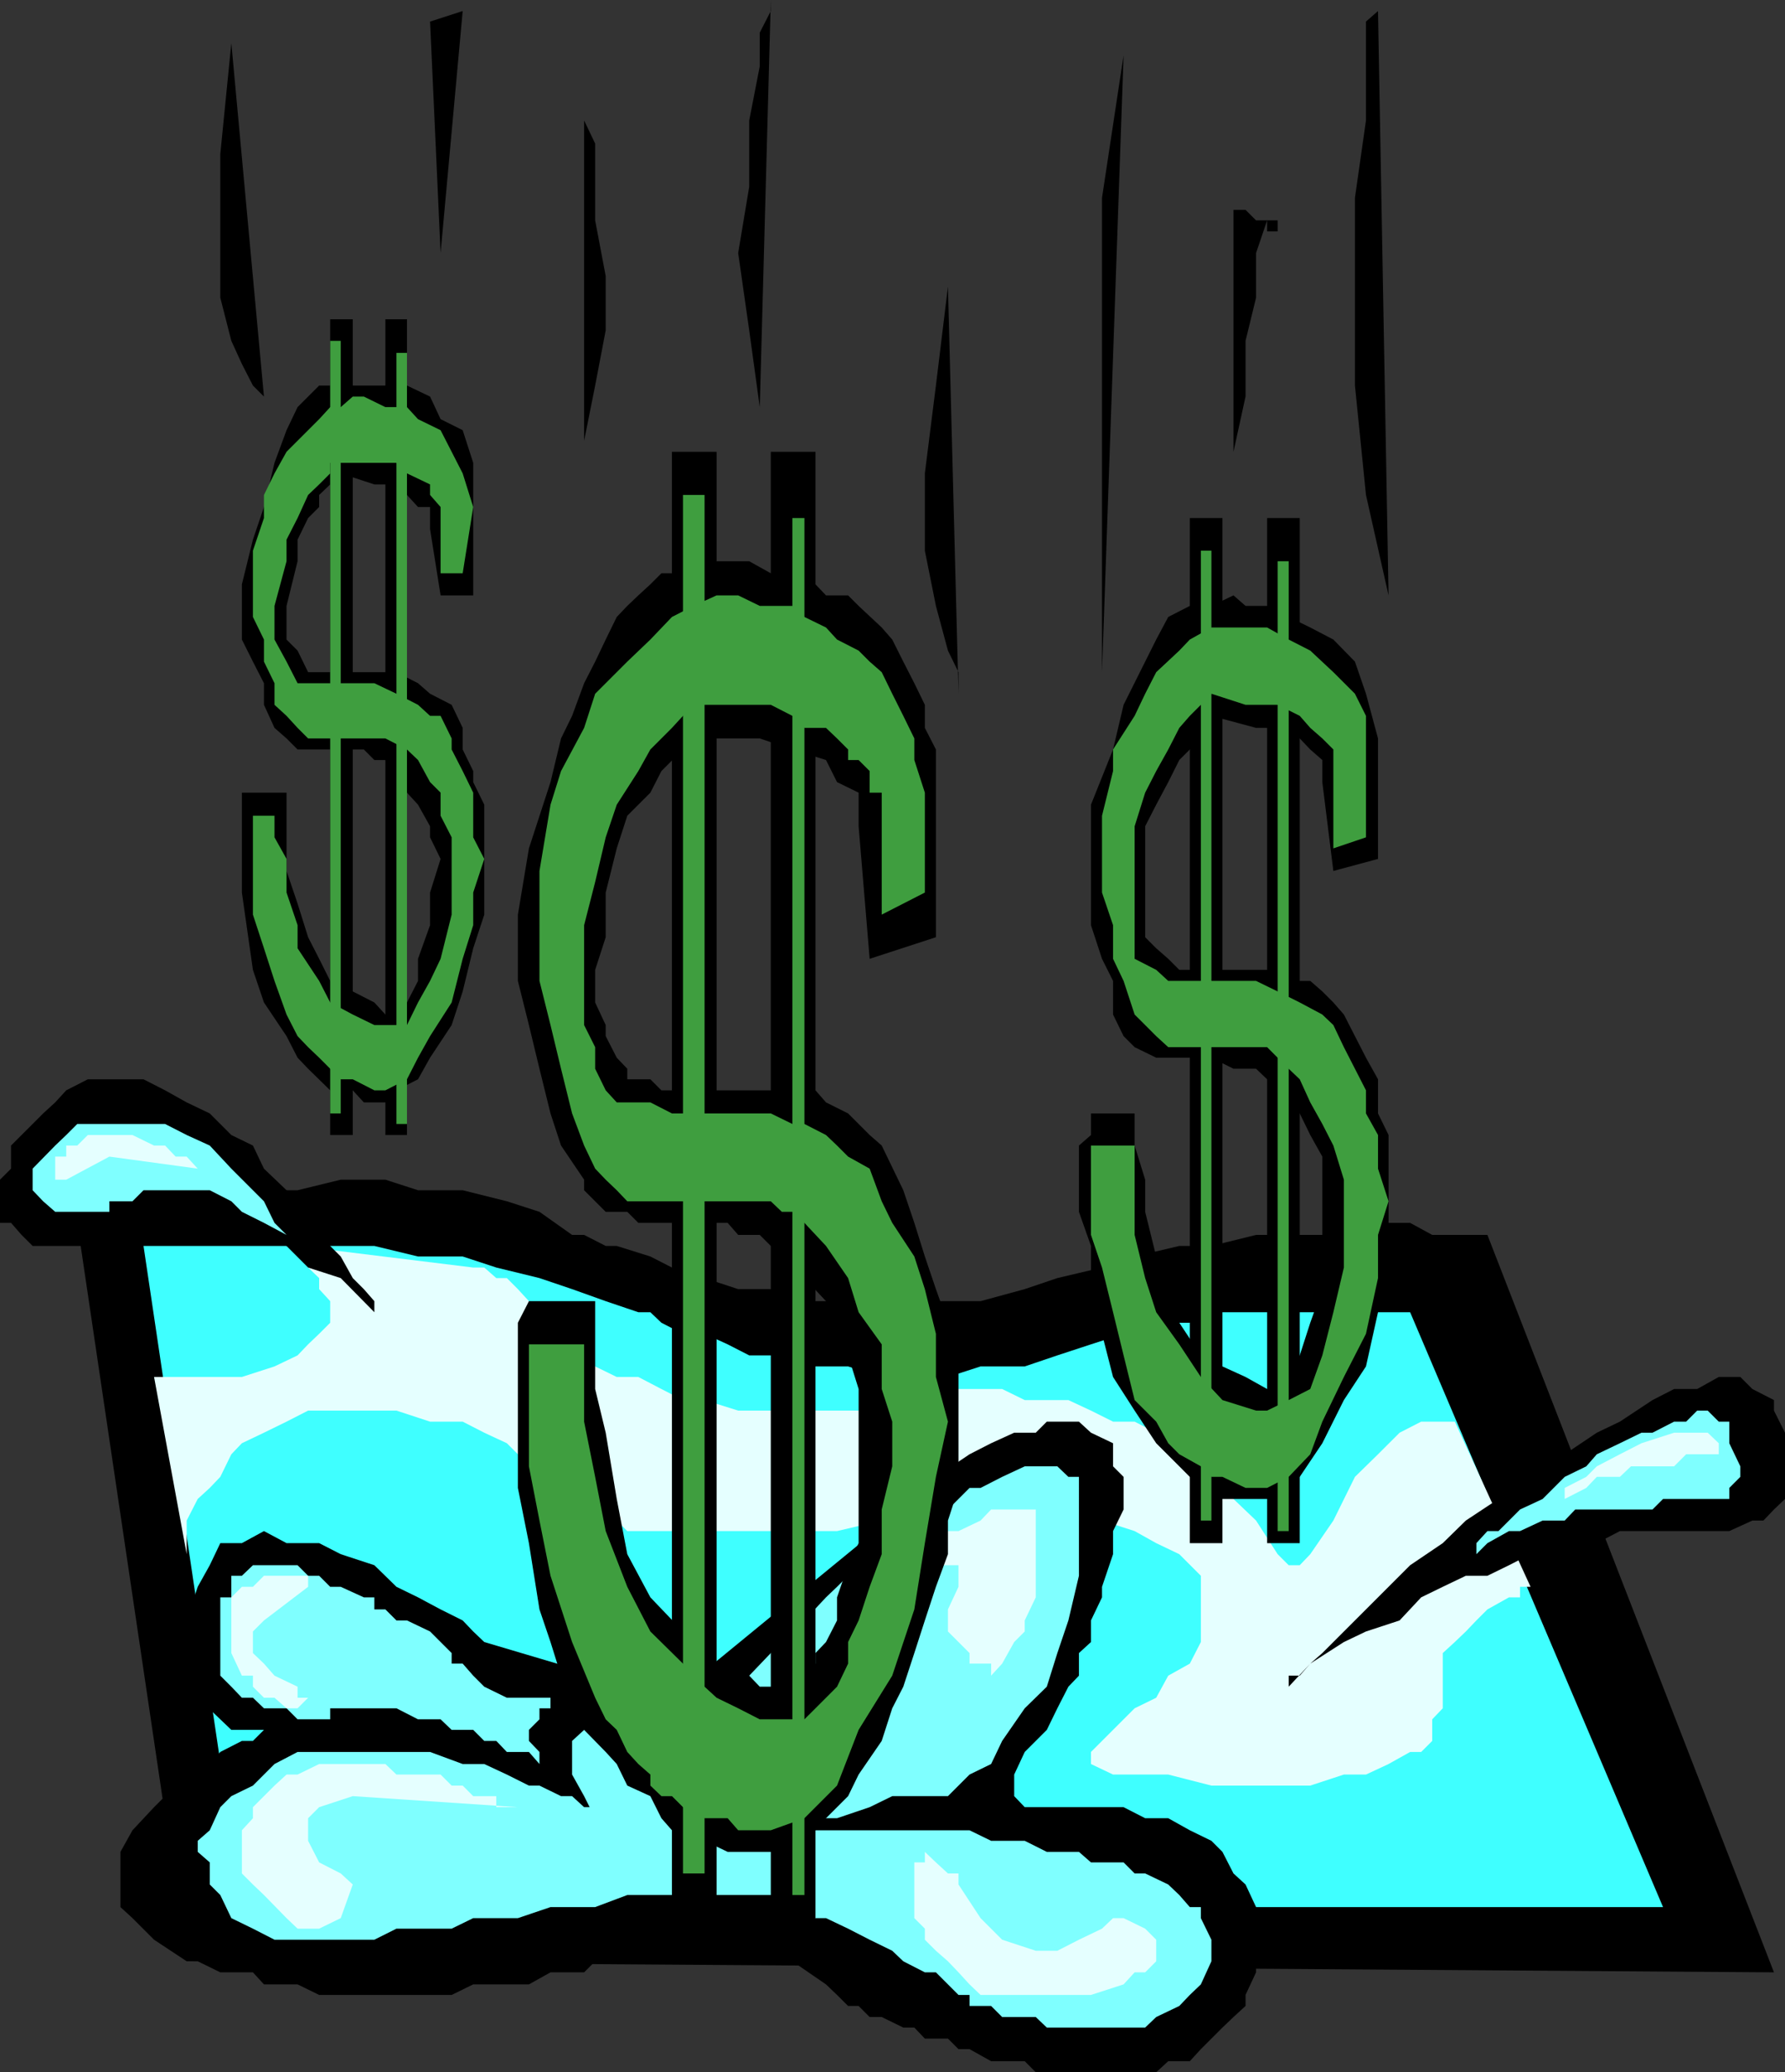
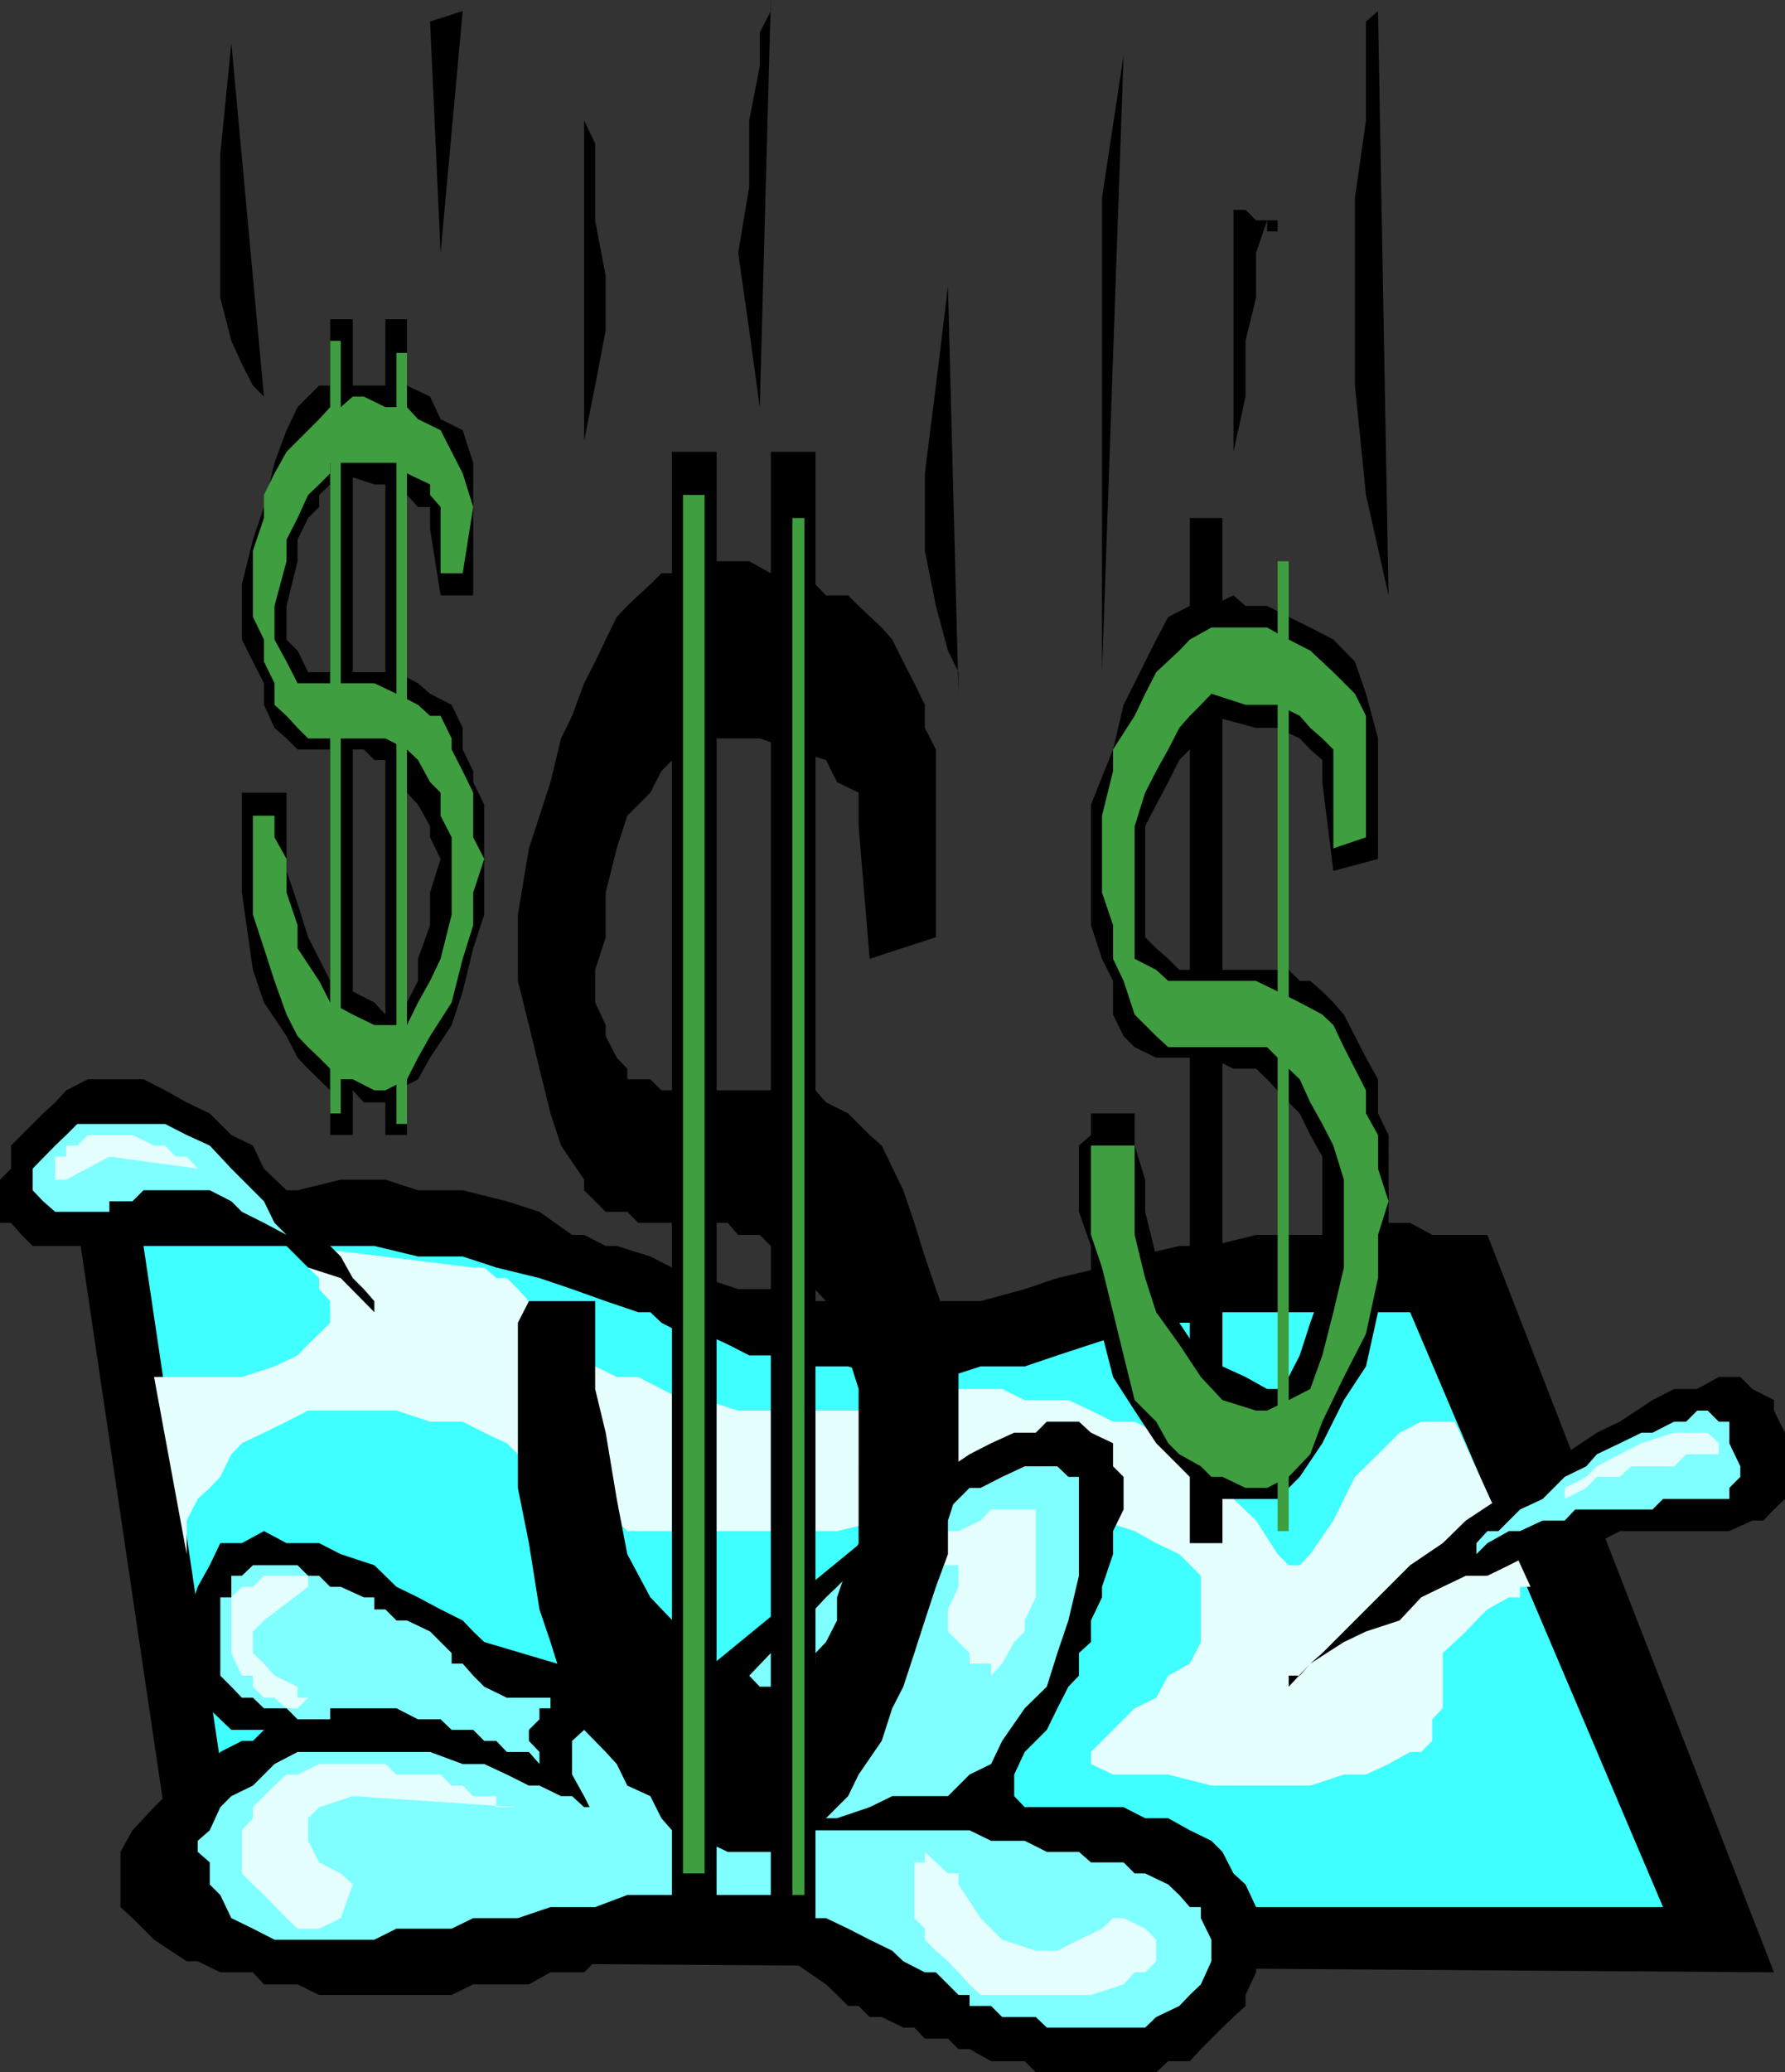
<svg xmlns="http://www.w3.org/2000/svg" width="355.699" height="412.801">
  <rect width="100%" height="100%" fill="#333333" stroke="none" />
  <path d="m15.398 243.602 2.102-2.2h8.898l4.301-2.101h6.5l6.7-2.2h15.398L67.898 235h8.899l6.5 2.102h8.902L101 239.3l6.5 2.101L114 246h2.398l4.301 2.2h2.2l6.699 2.1 4.3 2.2 6.5 2.102 6.7 2.199h6.5l8.902 2.398h8.598l6.699 2.203 8.703-2.203h8.898l8.801-2.398 6.5-2.2 8.899-2.101 6.5-2.2 8.902-2.1h6.398l8.899-2.2H270l4.598-2.398H281l4.398 2.398h11L353.5 392.902 37.2 390.7 15.397 243.602" />
  <path fill="#3fffff" d="M28.598 248.2h46l8.699 2.1h8.902l6.7 2.2 8.601 2.102 6.5 2.199 6.7 2.398 6.5 2.203h2.398l2.199 2.098 4.3 2.2h4.301l4.602 2.1 4.297 2.2h6.5l6.703 2.2h6.5l6.7 2.1h13.198l6.5-2.1h8.801l6.5-2.2 6.7-2.2 6.5-2.1 6.5-2.2h6.699l4.3-2.098H281l50.398 118.5H48.2L28.598 248.2" />
  <path fill="#e5ffff" d="m30.7 274.3 6.5 35.302v-6.7l2.198-4.3 2.399-2.2 2.101-2.203 2.2-4.5 2.101-2.199 4.399-2.098 4.5-2.203 4.3-2.199H79l6.7 2.2h6.5l4.3 2.202 4.5 2.098 2.2 2.2h2.198l2.102 2.402 2.2 2.097 2.097 2.203 2.203 2.2 2.398 2.097 2.2 2.203h4.3L125 305h41.797l8.902-2.098h43.899l6.5 2.098 4.3 2.402 4.602 2.2 4.297 4.3v13.2l-2.2 4.3-4.3 2.399-2.399 4.398-4.3 2.102-8.7 8.699v2.402l4.399 2.098h11l8.601 2.2h19.7l6.699-2.2h4.402l4.5-2.098L281 349h2.2l2.198-2.2v-4.3l2.102-2.2v-11l2.398-2.198 2.2-2.102 2.101-2.2 2.2-2.198 4.3-2.403h2.2v-2.097H305l-15.102-32.903H283.2l-4.3 2.203-4.301 4.297-4.598 4.5-4.3 8.703-4.602 6.7L259 311.8h-2.203l-2.2-2.2-4.3-6.699-4.5-4.3-4.399-6.5L235 287.5l-4.602-2.098-4.3-2.203h-4.301L217.398 281l-4.5-2.098H204.2l-4.5-2.203h-17.5l-2.2 2.203h-6.703l-2.2 2.098h-24l-6.699-2.098h-4.3l-4.301-2.203-4.598-2.398h-4.3l-4.301-2.102L114 270l-2.203-2.2-2.098-4.3-2.199-2.098-2.102-2.203-2.199-2.398-2.199-2.2h-2.102L96.5 252.5h-2.203l-35-4.3v2.1h2.101v2.2l2.2 2.102v2.199l2.199 2.398v4.301l-2.2 2.2-2.199 2.1-2.101 2.2-4.598 2.2-6.5 2.1H30.7" />
  <path d="M96.5 327.102 94.297 325l-2.098-2.2-4.402-2.198-4.5-2.403L79 316.102l-4.402-4.301-6.7-2.2-4.3-2.199h-6.5l-4.5-2.402-4.399 2.402h-4.3l-2.102 4.399-2.399 4.3-2.199 6.7V336l2.2 2.2 4.5 4.3 2.199 2.102h6.5l-2.2 2.199H48.2L43.9 349l-2.102 2.402-4.598 4.297-4.3 2.102L30.7 360l-4.3 4.602-2.399 4.3v11l2.398 2.2 4.301 4.3 6.5 4.297h2.2l4.5 2.203h6.5l2.199 2.399h6.699l4.3 2.101H90l4.297-2.101h11.101l4.301-2.399h6.7l2.199-2.203H125l2.2-2.097h4.597v-2.2h15.3l6.5 2.2 4.301 2.097 6.7 4.602 2.199 2.101 2.203 2.2h2.098l2.199 2.199h2.402l4.301 2.101h2.2l2.097 2.2h4.601l2.102 2.097h2.2l4.3 2.403h6.7l2.198 2.199h24l2.399-2.2h4.3l2.2-2.402 2.101-2.097 2.2-2.2 2.199-2.101 2.402-2.2v-2.199l2.098-4.5v-13l-2.098-4.5-2.402-2.203-2.2-4.297-2.199-2.203-4.3-2.097-4.301-2.403h-4.598L223.9 360h-19.7l-2.101-2.2v-4.3l2.101-4.5 4.399-4.398 2.101-4.301 2.2-4.301 2.101-2.2v-4.5l2.398-2.198V322.8l2.2-4.602v-2.097l2.199-6.5V305l2.101-4.3v-6.5l-2.101-2.098V287.5l-4.399-2.098L215 283.2h-6.402l-2.2 2.203h-4.3L197.5 287.5l-4.3 2.2-6.7 4.5-4.3 4.402-48.302 39.597L96.5 327.102" />
  <path fill="#7fffff" d="M118.598 362.2V360h-2.2L114 357.8h-2.203l-4.297-2.1h-2.102L101 353.5l-4.5-2.098h-4.3L85.7 349H59.296l-4.598 2.402-2.101 2.098-2.2 2.2-4.3 2.1-2.2 2.2-2.101 4.602-2.399 2.097v2.203l2.4 2.098v4.402l2.101 2.098 2.2 4.602 4.3 2.097 4.301 2.203h19.899L79 384.2h11l4.297-2.097h8.902l6.5-2.2h8.899L125 377.5h28.598l4.3 2.402 4.602 2.2h2.098l4.402 2.097 4.297 2.203 4.5 2.2 2.203 2.097 4.297 2.203h2.203l4.5 4.5h2.2v2.2h4.3l2.2 2.199h6.698l2.2 2.101h19.601l2.2-2.101 4.601-2.2 2.098-2.199 2.199-2.101 2.101-4.602v-4.297l-2.101-4.3v-2.2h-2.2L235 377.5l-2.203-2.098-4.598-2.203h-2.101l-2.2-2.199h-6.5L215 368.902h-6.402l-4.399-2.203H197.5l-4.3-2.097h-35.302 2.399l4.3-2.403h2.2l6.5-2.199 4.5-2.2h11.101l4.301-4.3 4.301-2.098 2.2-4.601 4.5-6.5 4.398-4.301 2.101-6.7 2.2-6.5 2.101-8.898V294.2h-2.102l-2.199-2.097h-6.5l-4.5 2.097-4.3 2.203h-2.2l-2.199 2.2-2.102 2.097h-4.601l-2.098 2.203L180 305l-2.203 2.402-4.5 2.2-6.5 6.5-2.2 2.097-4.3 4.602-4.5 2.199-2.2 4.3-4.3 4.5-4.297 4.4h-4.602l-4.3 2.1h-8.899l-4.3 2.2-2.2 2.102h-4.3L114 346.8v6.699l2.398 4.3 2.2 4.4" />
  <path fill="#7fffff" d="M109.7 338.2v2.1h-2.2v2.2l-2.102 2.102v2.199L107.5 349v2.402L105.398 349H101l-2.102-2.2H96.5l-2.203-2.198H90l-2.203-2.102h-4.5L79 340.3H65.797v2.2h-6.5l-2.2-2.2h-4.5l-2.199-2.1H48.2l-2.101-2.2-2.2-2.2v-15.6h2.2v-4.298H48.2l2.2-2.101h8.898l2.101 2.101h2.2l2.199 2.2h2.101l4.602 2.097h2.098v2.403h2.199L79 322.8h2.098l4.601 2.2 2.098 2.102L90 329.3v2.101h2.2l2.097 2.399L96.5 336l4.5 2.2h8.7" />
  <path fill="#e5ffff" d="M103.2 360h-4.302v-2.2h-4.601l-2.098-2.1H90l-2.203-2.2H79l-2.203-2.098h-13.2l-4.3 2.098h-2.2l-2.398 2.2-4.3 4.3v2.2l-2.2 2.402v8.597l2.2 2.203 2.199 2.098 4.5 4.602 2.199 2.097h4.3l4.301-2.097 2.399-6.7-2.399-2.203-4.3-2.199-2.2-4.3v-4.5l2.2-2.2 6.699-2.2 32.902 2.2m-41.801-43.898v-2.2h-8.8l-2.2 2.2H48.2l-2.101 2.097v11.102l2.101 4.5h2.2V336l2.199 2.2H54.7l2.399 2.1h2.199l2.101-2.1h-2.101V336l-4.598-2.2-2.101-2.398-2.2-2.101V325l2.2-2.2 8.8-6.698m116.398-2.2 2.203-2.101 2.2-2.2h2.097L186.5 305h4.5l4.398-2.098 2.102-2.203h8.898v17.5l-2.199 4.602V325l-2.101 2.102-2.399 4.3-2.199 2.399v-2.399h-4.3v-2.101L188.897 325v-4.398l2.102-4.5V311.8h-8.8l-4.403 2.101" />
  <path d="M74.598 261.402V259.2l-2.098-2.398-2.203-2.2-2.399-4.3-2.101-2.102-2.2-4.597-6.5-6.5-4.5-4.301-2.199-4.602-4.3-2.097-4.301-4.301-4.598-2.2-4.3-2.402-4.302-2.2H17.5l-4.3 2.2-2.2 2.402-2.402 2.199-6.399 6.398v4.602L0 235v8.602h2.2L4.296 246l2.203 2.2h22.098V246h2.101l2.2-2.398h11l4.3 2.398h4.399l4.5 2.2 4.3 4.3 6.5 2.102 6.7 6.8" />
  <path fill="#7fffff" d="m57.098 246-2.399-2.398-2.101-4.301-6.5-6.5-4.301-4.602-4.598-2.097-4.3-2.2h-17.5l-2.2 2.2L11 228.199l-4.5 4.602v4.3l2.098 2.2L11 241.402h10.797v-2.101h4.601l2.2-2.2h13.199l4.3 2.2 2.102 2.101 4.399 2.2 4.5 2.398" />
  <path d="M340.297 305h-17.5l-4.598 2.402h-6.402l-2.2 2.2H305l-4.3 2.199-4.302 2.101h-4.3l-4.598 2.2-4.3 2.097-4.302 4.602L272.2 325l-4.402 2.102-6.7 4.3-4.3 4.598v-2.2H259l2.098-2.398 2.402-2.101 4.297-4.301 4.402-4.398L281 311.8l6.5-4.399 4.598-4.5 6.5-4.3 6.402-4.403 6.797-4.5 6.402-4.297 4.598-2.203 6.5-4.297 4.3-2.203h4.602l4.301-2.398h4.297l2.402 2.398 4.301 2.203V281l2.2 4.402v13.2l-2.2 2.097-2.102 2.203H349.2L344.598 305h-4.301" />
  <path fill="#7fffff" d="M336 298.602h-4.602l-2.101 2.097h-15.399l-2.101 2.203h-4.399l-4.5 2.098H300.7l-4.3 2.402-2.2 2.2h-2.101 2.101v-2.2l2.2-2.402h2.199l2.101-2.098 2.2-2.203 4.5-2.097 2.199-2.2 2.199-2.203 4.3-2.097 2.102-2.403 4.598-2.199 4.3-2.098h2.2l4.3-2.203H336l2.2-2.199h2.097l2.203 2.2h2.098v4.3l2.199 4.602v2.097l-2.2 2.203v2.2H336" />
  <path fill="#e5ffff" d="m21.797 230.402 17.601 2.399-2.199-2.399H35l-2.102-2.203H30.7l-4.3-2.097h-8.9l-2.102 2.097H13.2v2.203H11V235h2.2l8.597-4.598m160.403 145v6.7l2.097 2.097v2.203l2.203 2.2 2.398 2.097 2.102 2.203 2.2 2.399 2.198 2.101h22l6.5-2.101 2.2-2.399h2.101l2.2-2.203v-4.297l-2.2-2.203-4.3-2.097h-2.102l-2.2 2.097-4.597 2.203-4.3 2.2h-4.302l-6.699-2.2-4.3-4.3-4.399-6.7V373.2h-2.102L186.5 371l-2.203-2.098V371h-2.098v4.402m129.598-76.8v-2.2l4.3-2.203 2.102-2.097 4.598-2.403 4.3-2.199 6.5-2.098h6.7l2.203 2.098v2.2H336l-2.402 2.402H325l-2.203 2.097h-4.598l-2.101 2.203-4.301 2.2" />
  <path d="M241.398 142.602V145l-4.3 4.3-2.098 2.102-2.203 4.399-2.399 4.5-2.199 4.3V186.7l2.2 2.203 2.398 2.098 2.203 2.2h21.797l2.203 2.202h2.098l2.402 2.098 2.2 2.2 2.097 2.402 2.203 4.3 2.2 4.297 2.398 4.301v6.8l2.101 4.302V252.5l-2.101 8.902-2.399 10.797-4.402 6.703-4.297 8.598-4.5 6.7-4.402 4.402h-11l-4.301-2.2-4.297-4.3-4.602-4.602-4.3-6.5-4.301-6.7-2.2-8.6-2.199-8.9v-8.6L215 241.401V228.2l2.398-2.097V221.8h8.7v6.398l2.101 6.801v6.402l2.2 8.899 2.398 6.5 2.203 6.7 4.297 6.5 4.3 2.2 4.602 2.1 4.301 2.4h2.098l2.199-2.4L259 270l2.098-6.5 2.402-6.7v-26.398l-2.402-4.3L259 221.8l-2.203-2.2-4.297-4.6-2.203-2.098h-4.5l-4.399-2.203h-11l-4.3-2.097-2.2-2.2-2.101-4.3v-6.7l-2.2-4.402-2.199-6.7v-24l4.399-11 2.101-8.898 6.5-13 2.399-4.5 4.3-2.203h4.301l4.399-2.097 2.402 2.097h4.301l4.297 2.203 4.3 2.098 4.602 2.402 4.301 4.399 2.2 6.398 2.398 8.903v24l-8.899 2.398-2.199-17.7v-4.398l-2.402-2.101-2.098-2.2-4.402-2.101h-4.301l-8.899-2.398" />
-   <path d="M259 307.402V103.2h-6.5v204.203h6.5" />
  <path fill="#3f9e3f" d="M256.797 305V111.8h-2.2V305h2.2" />
  <path d="M243.598 307.402V103.2h-6.5v204.203h6.5" />
-   <path fill="#3f9e3f" d="M241.398 302.902V109.7h-2.101v193.203h2.101" />
  <path fill="#3f9e3f" d="m241.398 138.2-2.101 2.202-2.2 2.2L235 145l-2.203 4.3-2.399 4.302-2.199 4.3-2.101 6.7V191l4.3 2.2 2.399 2.202h17.5l4.3 2.098 4.403 2.2 4.5 2.402 2.2 2.097 2.097 4.403 2.203 4.3 2.2 4.297v4.602l2.398 4.3v6.7l2.101 6.5-2.101 6.699v8.602l-2.399 11.097-4.402 8.602-4.297 8.898-2.402 6.5-4.301 4.5-4.297 2.203h-4.3l-4.602-2.203h-2.2l-2.101-2.097-4.297-2.403-2.203-2.199-2.399-4.3-4.3-4.298-2.2-8.902-2.101-8.598-2.2-8.902-2.199-6.5v-17.8h8.7V246l2.101 8.602 2.2 6.8 4.601 6.399 4.297 6.5 4.3 4.601 6.7 2.098h2.203l4.297-2.098 4.3-2.203L263.5 270l2.2-8.598 2.097-8.902V235l-2.098-6.8-2.199-4.298-2.402-4.3L259 215l-2.203-2.098-4.297-4.3h-19.703l-2.399-2.2-2.199-2.203-2.101-2.097-2.2-6.7-2.101-4.402v-6.7l-2.2-6.5v-15.3l2.2-8.898V149.3l4.3-6.7 2.102-4.402 2.2-4.297 4.601-4.3 2.098-2.2 4.3-2.402H252.5l4.297 2.402 4.3 2.2 4.602 4.3L270 138.2l2.2 4.403V166.8l-6.5 2.2v-19.7l-2.2-2.198-2.402-2.102-2.098-2.398-4.402-2.2h-6.399l-6.8-2.203" />
  <path d="M67.898 94.3v2.2h-2.101l-2.2 2.102V101l-2.199 2.2-2.101 4.3v4.3l-2.2 8.9v6.702l2.2 2.2 2.101 4.3H79l4.297 2.2 2.402 2.097L90 140.402 92.2 145v4.3l2.097 4.302v2.199l2.203 4.5v21.898l-2.203 6.703-2.098 8.598L90 204.2l-4.3 6.5-2.403 4.3L79 217.2l-2.203 2.402H72.5l-2.203-2.403h-4.5l-4.399-4.297-2.101-2.203-2.2-4.297-4.5-6.703-2.199-6.5-2.199-15.398v-19.899h8.899V173.5l2.199 6.5 2.101 6.7 2.2 4.3 2.199 4.402 4.5 2.098 4.3 2.2 2.2 2.402L79 199.699h2.098l2.199-4.297V191l2.402-6.7v-6.5l2.098-6.698-2.098-4.301v-2.2l-2.402-4.3-2.2-2.399L79 155.801l-2.203-4.399h-2.2l-2.097-2.101H59.297l-2.2-2.2L54.7 145l-2.101-4.598v-4.3l-2.2-4.301-2.199-4.399v-11l2.2-8.902 2.199-6.5 2.101-8.8 2.399-6.5 2.199-4.598 4.3-4.301h17.5L85.7 79l2.098 4.5 4.402 2.2 2.098 6.5v26.402h-6.5l-2.098-13.2V101h-2.402l-2.2-2.398L79 96.5h-4.402l-6.7-2.2" />
  <path d="M81.098 226.102v-162.5h-4.301v162.5h4.3" />
  <path fill="#3f9e3f" d="M81.098 223.902V70.301H79v153.601h2.098" />
  <path d="M70.297 226.102v-162.5h-4.5v162.5h4.5" />
  <path fill="#3f9e3f" d="M67.898 221.8V67.903h-2.101v153.899h2.101" />
  <path fill="#3f9e3f" d="M67.898 92.2h-2.101v2.1l-2.2 2.2-2.199 2.102-2.101 4.597-2.2 4.301v4.3l-2.398 8.9v6.702l2.399 4.399 2.199 4.3h15.3L79 138.2l4.297 2.203 2.402 2.2h2.098l2.203 4.5v2.199l2.2 4.3 2.097 4.301v8.899l2.203 4.3-2.203 6.7v6.5L92.199 191 90 199.7l-4.3 6.702-2.403 4.297-2.2 4.301-4.3 2.2h-2.2l-4.3-2.2h-2.399l-2.101-2.098-2.2-2.203-2.199-2.097-2.101-2.2-2.2-4.3-2.398-6.7-2.101-6.5-2.2-6.703V162.5H54.7v4.3l2.399 4.302v6.699l2.199 6.5v4.601l4.3 6.5 2.2 4.297 4.5 2.403 4.3 2.097h6.5l2.2-4.5 2.402-4.297L87.797 191 90 182.2v-15.4l-2.203-4.3v-4.598l-2.098-2.101-2.402-4.399-2.2-2.101-4.3-2.2H61.398L59.297 145l-2.2-2.398-2.398-2.2v-4.3l-2.101-4.301v-4.399l-2.2-4.5V109.7l2.2-6.5v-4.597l2.101-4.301L57.098 90l6.5-6.5 2.199-2.398h2.101L70.297 79H72.5l4.297 2.102h4.3l2.2 2.398 4.5 2.2L90 90l2.2 4.3 2.097 6.7-2.098 13.2h-4.402V101l-2.098-2.398V96.5l-4.601-2.2L79 92.2H67.898" />
  <path d="M140.398 147.102H138.2l-2.101 2.199-4.301 4.3-2.2 4.301L125 162.5l-2.102 6.5-2.199 8.8v8.9l-2.101 6.5v6.5l2.101 4.5v2.202l2.2 4.297 2.101 2.203V215h4.598l2.199 2.2H162.5l2.098 2.402L169 221.8l2.098 2.101 2.199 2.2 2.402 2.097 4.301 8.903 2.2 6.5 2.097 6.699 2.203 6.5 2.398 6.699 2.102 8.7v24.202l-2.102 6.5v6.7l-2.398 6.5-2.203 6.699-2.098 6.5L180 336l-2.203 4.3-2.098 6.5-4.601 6.7-2.098 4.3-4.402 4.4-2.098 2.402-2.203 2.097-4.5 2.203H145l-4.602-2.203-2.199-2.097h-4.3l-2.102-2.403-2.2-4.398-4.597-2.102-2.102-4.297L120.7 349l-4.3-4.398-2.399-6.403-2.203-4.398-2.098-6.7-2.199-6.5-2.102-13.199-2.199-11V263.5l2.2-4.3h13.199v17.5l2.101 8.702 2.2 13.2 2.101 11 4.598 8.597 6.5 6.801 2.101 4.3 4.598 2.102 2.203 2.399h4.297l2.101 2.199h6.5l2.399-2.2 2.203-2.398v-2.101l2.098-2.2 2.199-4.3v-4.602l2.203-6.398 2.098-4.399V276.7L169 270l-2.203-6.5-2.2-4.3-4.3-4.598-4.5-4.301-2.2-2.102-2.199-2.199h-4.3L145 243.602h-17.8l-2.2-2.2h-4.3l-4.302-4.3V235l-4.601-6.8-2.098-6.4-2.199-8.898-2.102-8.703-2.199-8.797V182.2L105.4 169l4.3-13.2 2.098-8.698 2.203-4.5 2.398-6.5 2.2-4.301 2.101-4.399 2.2-4.5 2.1-2.202 2.2-2.097 2.398-2.2 2.199-2.203h4.3l2.102-2.398h11.098l4.3 2.398h4.301l4.602 2.203 2.098 2.2H169l2.098 2.097 4.601 4.301 2.098 2.402 2.203 4.399 2.2 4.3 2.097 4.301V145l2.203 4.3v37.4l-13.203 4.3-2.2-26.398v-6.7l-4.3-2.101-2.2-4.399-6.699-2.101-6.5-2.2h-11" />
  <path d="M162.5 382.102V90h-8.902v292.102h8.902" />
  <path fill="#3f9e3f" d="M160.297 377.5V103.2h-2.399v274.3h2.399" />
  <path d="M142.797 382.102V90h-8.899v292.102h8.899" />
  <path fill="#3f9e3f" d="M140.398 373.2V98.601h-4.3v274.597h4.3" />
-   <path fill="#3f9e3f" d="m138.2 140.402-2.102 2.2-2.2 2.398-4.3 4.3-2.399 4.302-4.3 6.699-2.2 6.5-2.101 8.898-2.2 8.602v19.898l2.2 4.403v4.3l2.101 4.297 2.2 2.403h6.699l4.3 2.199h19.7l4.3 2.101h2.399l4.3 2.2 2.2 2.097 2.203 2.203 4.297 2.399 2.402 6.5 2.098 4.3 4.402 6.7 2.098 6.5 2.203 8.898v8.602l2.398 8.898-2.398 11-2.203 13.203-2.098 13.2-4.402 13.199-6.7 10.8-4.3 11.098-6.5 6.5-6.7 2.403h-6.5L145 362.199h-4.602L138.2 360h-2.101l-2.2-2.2h-2.101l-2.2-2.1v-2.2l-2.398-2.098L125 349l-2.102-4.398-2.199-2.102-2.101-4.3L114 327.101l-4.3-13.2-2.2-11-2.102-10.8V267.8h11v15.398l2.2 11L120.699 305 125 316.102l4.598 8.898 6.5 6.402 4.3 4.598 2.399 2.2 4.3 2.1 4.301 2.2h8.899l2.203-2.2 2.098-2.1 2.199-2.2 2.203-4.598v-4.3l2.098-4.301 2.199-6.7 2.402-6.5V300.7l2.098-8.597V283.2l-2.098-6.5v-8.898l-4.601-6.399-2.098-6.8-4.402-6.403-4.301-4.597-2.399-2.2h-2.101l-2.2-2.101H125l-2.102-2.2L120.7 235l-2.101-2.2-2.2-4.6-2.398-6.4-2.203-8.898-2.098-8.703-2.199-8.797V173.5l2.2-13.2 2.097-6.698 4.601-8.602 2.2-6.8 6.402-6.4 4.598-4.398 4.3-4.5 4.301-2.203 4.598-2.097h4.3l4.301 2.097h6.5l2.399 2.203 4.3 2.098 2.2 2.402 4.3 2.2 2.2 2.199 2.402 2.101 2.098 4.297 2.203 4.403 2.2 4.5v4.3l2.097 6.5v19.899l-8.598 4.398v-24.297h-2.402v-4.3l-2.2-2.2H169v-2.101l-2.203-2.2-2.2-2.101h-4.3l-2.399-2.398-4.3-2.2h-15.399" />
  <path d="M116.398 87.8V24l2.2 4.602v15.3L120.699 55v10.8l-2.101 11-2.2 11m35-6.698L153.598 0v2.2l-2.2 4.3v6.7L149.297 24v13.2l-2.2 13.202 2.2 15.399 2.101 15.3m37.5-23.999L191 138.199v-4.297l-2.102-4.3-2.398-8.903-2.203-11V94.301l2.203-17.5 2.398-19.7M46.098 8.602 52.598 79l-2.2-2.2-2.199-4.3-2.101-4.598-2.2-8.601V30.699l2.2-22.097M85.7 4.3l2.097 46.102L92.199 2.2zm160.097 37.5v56.802V90l2.402-11V67.902l2.098-8.601v-8.899l2.203-6.5h2.098v2.2H252.5v-2.2h-2.203l-2.098-2.101h-2.402m30.903 76.801L274.597 2.199l-2.399 2.102V24L270 39.402v37.399l2.2 21.8 4.5 20m-57.102-79.199v94.5L223.898 11zm0 0" />
</svg>